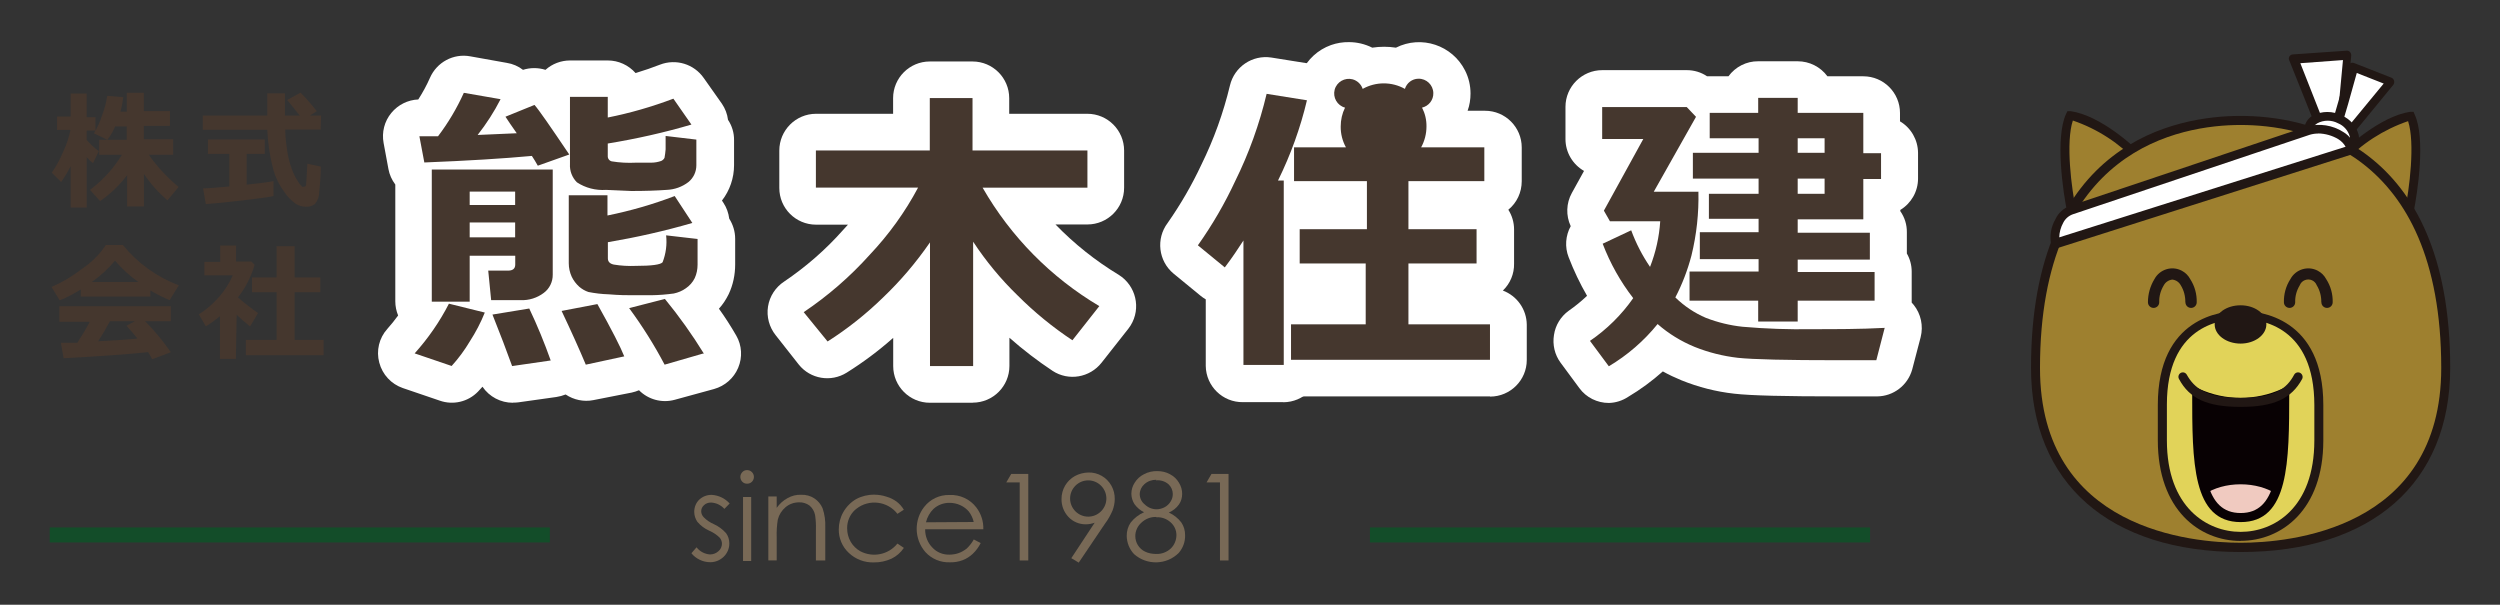
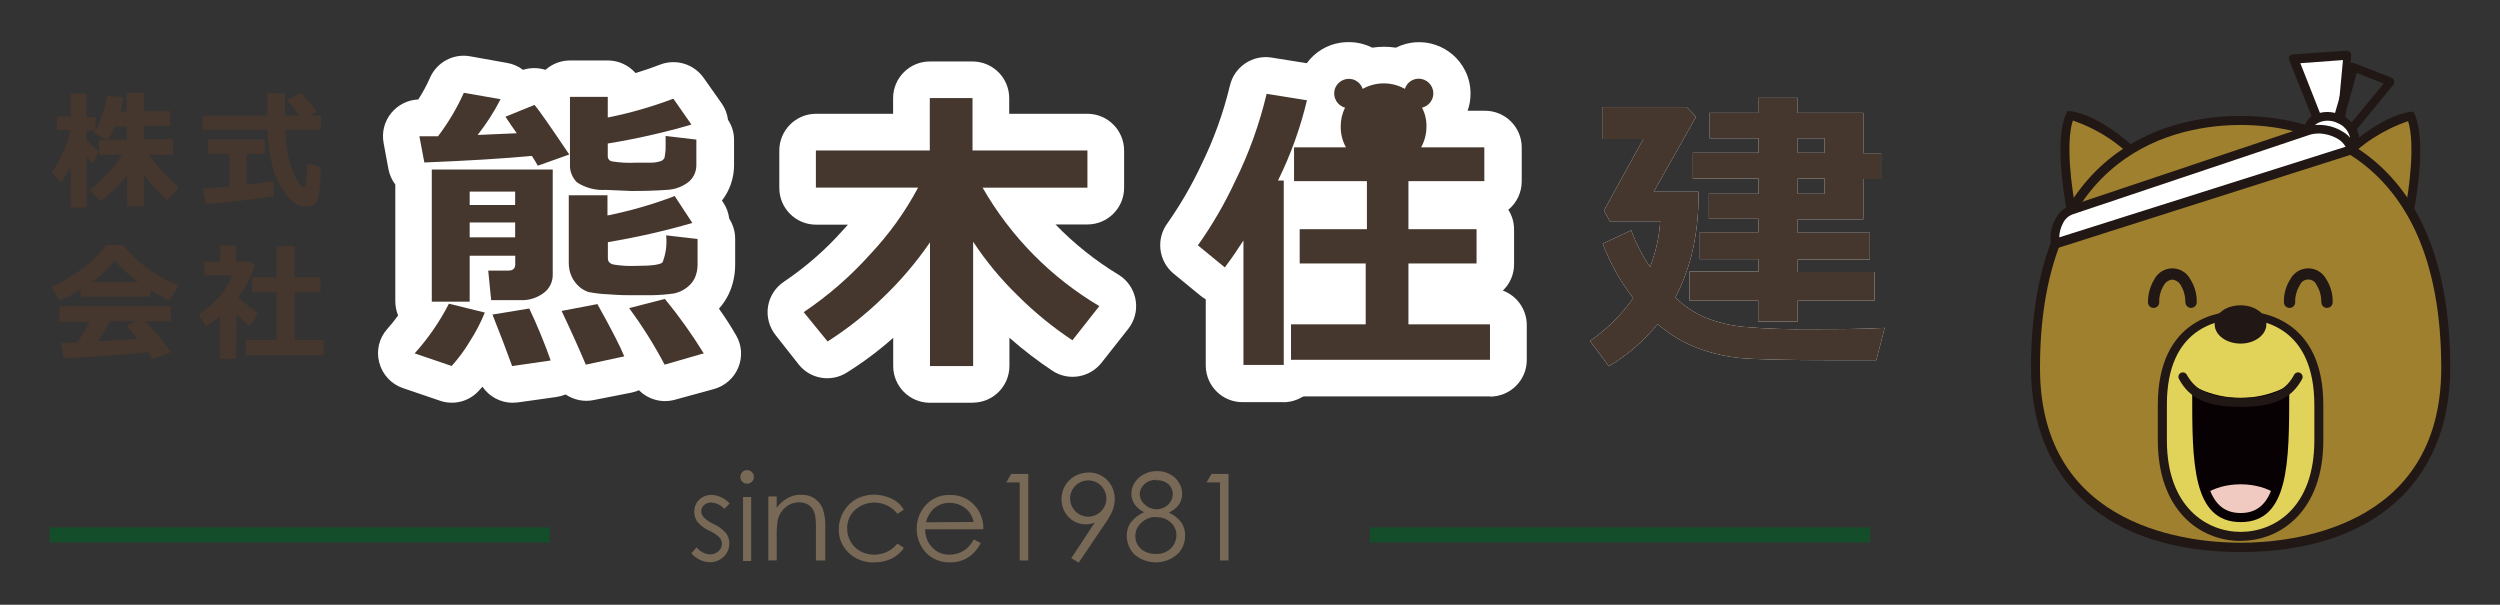
<svg xmlns="http://www.w3.org/2000/svg" id="_レイヤー_1" data-name="レイヤー 1" viewBox="0 0 248.04 60">
  <rect x="0" y="0" width="248.04" height="60" fill="#333333" stroke="none" />
  <defs>
    <style>
      .cls-1 {
        clip-path: url(#clippath);
      }

      .cls-2 {
        fill: none;
      }

      .cls-2, .cls-3, .cls-4, .cls-5, .cls-6, .cls-7, .cls-8, .cls-9, .cls-10, .cls-11 {
        stroke-width: 0px;
      }

      .cls-3 {
        fill: #786956;
      }

      .cls-4 {
        fill: #45372e;
      }

      .cls-5 {
        fill: #080103;
      }

      .cls-6 {
        fill: #211714;
      }

      .cls-7 {
        fill: #134d29;
      }

      .cls-8 {
        fill: #e1d359;
      }

      .cls-9 {
        fill: #9e802f;
      }

      .cls-10 {
        fill: #fff;
      }

      .cls-11 {
        fill: #f0cac0;
      }
    </style>
    <clipPath id="clippath">
      <path class="cls-2" d="m222.31,39.92c-1.52.12-3.05-.22-4.37-.97,0,7.37.2,12.42,4.37,12.42s4.36-5.04,4.36-12.42c-1.32.76-2.84,1.1-4.36.97" />
    </clipPath>
  </defs>
  <g id="_レイヤー_1-2" data-name="レイヤー 1-2">
    <rect class="cls-7" x="4.93" y="52.33" width="49.62" height="1.49" />
    <rect class="cls-7" x="135.92" y="52.33" width="49.62" height="1.49" />
    <path class="cls-3" d="m72.39,49.96l-.52.53c-.34-.38-.82-.61-1.33-.63-.25,0-.5.08-.68.25-.18.15-.29.38-.29.61,0,.22.09.43.24.59.28.29.62.52.99.68.47.21.89.52,1.24.91.21.29.32.64.32,1,.01.5-.19.98-.55,1.33-.36.35-.83.55-1.33.55-.36,0-.73-.08-1.05-.24-.32-.15-.61-.37-.83-.65l.51-.59c.32.42.81.67,1.33.71.31,0,.61-.11.84-.32.22-.18.34-.45.35-.73,0-.23-.08-.46-.24-.63-.3-.29-.65-.52-1.03-.68-.45-.2-.85-.5-1.17-.88-.2-.29-.31-.63-.31-.99,0-.45.17-.89.49-1.2.34-.32.79-.49,1.25-.48.68.04,1.32.35,1.77.85Z" />
    <path class="cls-3" d="m74.12,46.64c.38,0,.68.31.68.68,0,.18-.07.35-.2.48-.13.13-.3.19-.48.19-.18,0-.34-.06-.47-.19-.26-.27-.26-.69,0-.96.12-.13.29-.2.47-.2Zm-.4,2.67h.81v6.35h-.81v-6.35Z" />
    <path class="cls-3" d="m76.23,49.26h.83v1.13c.28-.4.65-.74,1.08-.97.41-.23.87-.35,1.33-.33.47-.02.94.1,1.33.36.36.24.64.58.81.97.21.62.3,1.27.27,1.92v3.27h-.93v-3.03c.02-.49-.01-.98-.08-1.47-.07-.37-.26-.7-.55-.95-.3-.22-.68-.34-1.05-.32-.49,0-.96.17-1.33.48-.38.32-.65.75-.77,1.23-.09.57-.13,1.14-.11,1.72v2.33h-.83v-6.35Z" />
    <path class="cls-3" d="m89.68,50.57l-.64.41c-.98-1.26-2.8-1.49-4.06-.51-.06.04-.11.09-.17.14-.5.47-.77,1.13-.76,1.81,0,.47.12.93.35,1.33.23.4.57.73.97.95,1.25.65,2.79.33,3.67-.77l.64.43c-.31.46-.73.83-1.23,1.07-.55.25-1.14.38-1.75.37-.92.03-1.82-.31-2.49-.95-.64-.6-1-1.44-.99-2.32,0-.6.15-1.2.45-1.72.3-.53.74-.98,1.27-1.29.56-.3,1.18-.45,1.81-.44.41,0,.82.07,1.21.2.36.1.7.27,1,.49.29.22.53.49.71.8Z" />
    <path class="cls-3" d="m96.61,53.52l.69.36c-.2.4-.46.76-.79,1.07-.29.27-.63.49-1,.63-.4.15-.83.22-1.25.21-.92.04-1.82-.33-2.44-1.01-.56-.64-.87-1.46-.87-2.31,0-.78.25-1.54.73-2.16.6-.78,1.54-1.23,2.52-1.2,1.04-.05,2.04.41,2.67,1.24.47.62.72,1.38.69,2.16h-5.77c-.01.67.24,1.33.71,1.81.43.47,1.04.72,1.68.71.32,0,.64-.05.95-.16.29-.11.55-.26.79-.45.27-.26.51-.56.69-.89Zm0-1.72c-.08-.38-.25-.73-.48-1.04-.23-.27-.51-.48-.83-.63-.34-.16-.71-.24-1.08-.24-.59-.01-1.16.2-1.6.6-.37.36-.63.83-.75,1.33l4.73-.03Z" />
    <path class="cls-3" d="m100.33,47.02h1.69v8.59h-.85v-7.75h-1.33l.49-.84Z" />
    <path class="cls-3" d="m107.04,55.83l-.75-.45,2.32-3.52c-.28.1-.57.16-.87.16-.66.01-1.3-.26-1.75-.75-.44-.48-.68-1.1-.67-1.75-.01-.95.5-1.83,1.33-2.29.41-.22.87-.34,1.33-.35.95-.03,1.83.48,2.29,1.31.23.41.34.87.33,1.33,0,.38-.08.75-.21,1.11-.2.47-.45.92-.76,1.33l-2.61,3.87Zm.93-4.57c.99,0,1.8-.81,1.8-1.8s-.81-1.8-1.8-1.8-1.8.81-1.8,1.8.81,1.8,1.8,1.8Z" />
    <path class="cls-3" d="m115.96,50.85c.49.22.92.56,1.25.99.25.37.38.82.37,1.27.02.64-.21,1.26-.63,1.75-1.21,1.2-3.15,1.25-4.43.12-.46-.49-.72-1.13-.73-1.8-.01-.47.12-.94.39-1.33.35-.45.81-.8,1.33-1.03-.38-.18-.7-.46-.95-.8-.2-.31-.31-.67-.31-1.04,0-.39.12-.77.33-1.09.22-.36.54-.65.92-.84.41-.22.87-.32,1.33-.31.44,0,.87.1,1.25.31.37.19.68.48.89.84.21.33.32.72.32,1.11,0,.37-.1.73-.31,1.04-.26.37-.63.66-1.05.83Zm-1.24.44c-.55-.02-1.08.19-1.48.57-.38.34-.6.82-.6,1.33,0,.32.09.63.25.89.17.28.42.51.72.65.33.16.7.23,1.07.23.55.03,1.09-.17,1.49-.55.36-.35.55-.83.55-1.33,0-.49-.22-.95-.59-1.27-.39-.35-.9-.52-1.41-.49v-.04Zm0-3.69c-.43,0-.85.14-1.17.43-.29.25-.46.61-.47.99,0,.41.19.79.51,1.04.31.3.73.47,1.16.47.28,0,.56-.08.81-.21.24-.13.45-.33.59-.57.14-.22.21-.47.21-.73,0-.36-.15-.71-.41-.96-.35-.31-.81-.45-1.27-.4l.04-.04Z" />
    <path class="cls-3" d="m120.2,47.02h1.69v8.59h-.85v-7.75h-1.33l.49-.84Z" />
    <path class="cls-4" d="m7,16.51c-.27.54-.59,1.05-.93,1.55l-.93-.93c.45-.65.83-1.35,1.13-2.08.33-.69.57-1.41.72-2.16h-1.33v-1.33h1.35v-2.28h1.59v2.35h.87v1.33h-.87v.93c.36.41.76.78,1.2,1.11l-.57,1.19c-.23-.17-.44-.38-.63-.6v5h-1.59v-4.07Zm5.6.88c-.74.99-1.65,1.86-2.67,2.56l-1-1.11c.66-.5,1.27-1.06,1.83-1.68.5-.56.94-1.16,1.33-1.8h-2.25v-1.49h2.73v-1.33h-1.15c-.19.48-.45.93-.77,1.33l-1.33-.64c.33-.55.6-1.14.8-1.76.24-.63.42-1.29.52-1.96l1.59.13c-.06.49-.15.97-.28,1.44h.63v-1.87h1.69v1.81h2.59v1.47h-2.59v1.33h2.91v1.53h-2.41c.31.47.66.91,1.03,1.33.59.67,1.23,1.3,1.92,1.87l-1.11,1.33c-.89-.77-1.68-1.65-2.33-2.63v3.23h-1.67v-3.11Z" />
    <path class="cls-4" d="m31.79,12.86h-3.49c0,.83.12,1.55.21,2.19.09.57.23,1.14.43,1.68.15.44.35.85.6,1.24.12.21.27.39.44.56.05.01.11.01.16,0,.12,0,.22-.08.23-.2,0,0,0,0,0,0,0-.13.07-.83.13-2.09l1.33.29c0,1.12-.11,1.96-.16,2.55,0,.42-.15.82-.41,1.15-.26.2-.58.3-.91.28-.36,0-.71-.1-1.01-.29-.44-.32-.83-.72-1.13-1.17-.49-.66-.85-1.39-1.08-2.17-.35-1.31-.55-2.65-.61-4h-6.4v-1.41h6.4v-2.21h1.75v2.21h1.47c-.28-.37-.71-.89-1.25-1.55l1.33-.73c.57.58,1.11,1.2,1.61,1.84l-.68.44h1.11l-.05,1.41Zm-4.65,5.12v1.47c-.29.08-1.33.23-3.04.43-1.71.2-2.97.32-3.68.37l-.27-1.56c.52,0,1.33-.08,2.6-.19v-3.23h-2.12v-1.43h5.64v1.43h-1.8v3.05c1.4-.15,2.29-.27,2.67-.35Z" />
    <path class="cls-4" d="m14.92,29.43h-6.91v-.71c-.66.42-1.36.79-2.09,1.08l-.81-1.33c1.09-.47,2.11-1.08,3.04-1.81.93-.62,1.73-1.42,2.35-2.35h1.69c1.46,1.8,3.38,3.18,5.55,4l-.91,1.47c-.66-.27-1.29-.6-1.91-.96v.61Zm-.25,5.51c-1.97.21-4.76.41-8.36.6l-.27-1.53h1.63c.44-.67.84-1.33,1.23-2.08h-3.01v-1.55h11.06v1.49h-2.55c.94.95,1.79,1.98,2.55,3.08l-1.85.69c-.12-.24-.26-.48-.41-.71Zm-5.57-6.96h4.63c-.86-.6-1.64-1.32-2.32-2.12-.67.81-1.45,1.52-2.31,2.12Zm.63,5.88c1.64-.09,2.95-.17,3.91-.27-.4-.49-.77-.92-1.09-1.27l.83-.45h-2.47c-.36.68-.76,1.35-1.17,1.99Z" />
    <path class="cls-4" d="m23.39,35.61h-1.57v-4.24c-.44.37-.91.71-1.4,1.01l-.69-1.19c.76-.48,1.44-1.08,2.03-1.76.55-.63,1-1.34,1.33-2.11h-2.81v-1.33h1.57v-1.63h1.57v1.59h1.52l.32.33c-.34,1.17-.9,2.27-1.65,3.23.63.55,1.3,1.07,1.99,1.55l-.79,1.33c-.51-.4-.95-.79-1.33-1.16l-.08,4.37Zm8.72-.37h-7.72v-1.52h3.05v-4.73h-2.44v-1.47h2.44v-3.09h1.79v3.09h2.55v1.47h-2.55v4.73h2.88v1.52Z" />
    <path class="cls-10" d="m48.1,31.01c-.4,1-.9,1.95-1.48,2.85-.52.88-1.13,1.7-1.81,2.45l-3.67-1.25c1.34-1.49,2.49-3.15,3.4-4.93l3.56.88Zm1.57-21.18c-.64,1.26-1.41,2.45-2.28,3.56l3.88-.17c-.51-.72-.88-1.27-1.12-1.64l2.88-1.17c.43.48,1.57,2.13,3.45,4.92l-3.12,1.11c-.2-.36-.4-.68-.59-.97-2.81.26-6.37.48-10.67.65l-.49-2.6h1.85c1.01-1.33,1.87-2.78,2.56-4.31l3.64.63Zm1.44,15.54h-4.51v4.56h-3.76v-13.11h12v10.43c.01.71-.32,1.39-.89,1.81-.66.5-1.47.75-2.29.72h-2.93l-.29-2.93h1.96c.48,0,.72-.2.72-.6v-.88Zm0-5.03v-1.33h-4.51v1.33h4.51Zm-4.51,3.21h4.51v-1.48h-4.51v1.48Zm8,12.22l-3.79.55c-.53-1.47-1.17-3.16-1.95-5.11l3.65-.6c.8,1.68,1.51,3.41,2.13,5.16h-.05Zm7.28-.4l-3.76.81c-.61-1.46-1.41-3.24-2.4-5.33l3.55-.68c1.44,2.57,2.33,4.33,2.67,5.2h-.05Zm7.33-9.11c0,.46-.09.92-.28,1.33-.2.41-.51.76-.88,1.01-.36.26-.77.43-1.2.52-.73.1-1.47.16-2.21.17h-1.96c-.49,0-1.25,0-2.29-.09-.68-.02-1.35-.1-2.01-.23-.33-.11-.64-.29-.91-.52-.31-.28-.57-.62-.75-1-.19-.42-.29-.87-.29-1.33v-6.75h3.84v2.01c2.27-.46,4.5-1.1,6.67-1.93l1.75,2.67c-2.75.8-5.55,1.43-8.38,1.91v1.61c0,.32.2.53.59.61.72.12,1.45.16,2.17.13,1.58,0,2.47-.12,2.67-.36.33-.85.45-1.76.35-2.67l3.12.36v2.53Zm-.12-9.86c0,.64-.28,1.24-.77,1.65-.63.49-1.39.76-2.19.79-.96.07-2.12.11-3.49.11l-2.51-.11c-1.02.07-2.04-.19-2.89-.75-.48-.48-.73-1.14-.69-1.81v-6.67h3.75v2.05c2.22-.44,4.39-1.07,6.51-1.87l1.79,2.57c-2.72.8-5.49,1.42-8.3,1.88v1.25c-.01.25.16.47.4.52.79.13,1.59.17,2.39.13h1.52c.34,0,.67-.06.99-.17.14-.06.26-.17.33-.31.05-.28.09-.56.11-.84v-1.33l3.05.36v2.53Zm.69,18.67l-3.84,1.11c-1.03-1.96-2.21-3.83-3.52-5.61l3.55-.91c1.41,1.72,2.7,3.53,3.87,5.43h-.05Z" />
    <path class="cls-10" d="m50.88,39.96c-1.2,0-2.33-.59-3.01-1.59l-.45.49c-.98,1.01-2.46,1.36-3.79.89l-3.67-1.25c-1.15-.4-2.02-1.34-2.33-2.52-.32-1.18-.02-2.44.8-3.35.39-.43.73-.87,1.07-1.33-.18-.44-.28-.92-.28-1.4v-11.59c-.34-.45-.58-.98-.68-1.53l-.48-2.59c-.2-1.06.08-2.16.77-2.99.66-.8,1.63-1.29,2.67-1.33.44-.69.83-1.4,1.16-2.15.68-1.55,2.33-2.44,4-2.13l3.63.65c.58.09,1.13.33,1.6.69.72-.23,1.5-.23,2.23,0,.67-.6,1.54-.93,2.44-.93h3.75c1.05,0,2.05.46,2.75,1.25.89-.27,1.69-.55,2.41-.83,1.59-.62,3.39-.07,4.36,1.33l1.8,2.55c.32.47.53,1.02.6,1.59.4.6.61,1.3.6,2.01v2.49c0,1.27-.42,2.5-1.2,3.51l.15.23c.31.47.5,1,.57,1.56.38.6.59,1.29.59,2v2.56c0,1.01-.21,2.02-.64,2.93-.26.53-.58,1.02-.97,1.45.62.86,1.19,1.75,1.72,2.67.56.97.63,2.15.19,3.19-.43,1.03-1.32,1.81-2.4,2.11l-3.91,1.07c-1.26.34-2.61-.02-3.53-.95-.23.1-.47.17-.72.23l-3.81.75c-.95.19-1.94-.02-2.75-.56-.3.12-.6.2-.92.25l-3.77.53c-.17.02-.35.03-.52.03Z" />
    <path class="cls-10" d="m92.26,24.06c-1.36,1.97-2.91,3.8-4.64,5.45-1.68,1.64-3.53,3.11-5.51,4.37l-2.37-2.91c2.41-1.62,4.61-3.53,6.55-5.69,1.89-2,3.51-4.24,4.8-6.67h-10.14v-3.68h11.3v-5.2h4.24v5.2h11.4v3.69h-10.4c2.78,4.85,6.77,8.9,11.58,11.75l-2.67,3.39c-1.96-1.3-3.78-2.79-5.44-4.45-1.66-1.61-3.14-3.4-4.41-5.33v12.34h-4.28v-12.26Z" />
    <path class="cls-10" d="m96.5,39.96h-4.24c-2.01,0-3.64-1.63-3.64-3.64v-2.8c-1.44,1.28-2.98,2.43-4.61,3.45-1.56.98-3.61.64-4.76-.8l-2.29-2.91c-.64-.8-.92-1.84-.76-2.85.16-1.02.75-1.92,1.61-2.48,2.14-1.45,4.1-3.15,5.81-5.08l.51-.56h-3.17c-2.01,0-3.64-1.63-3.64-3.64v-3.71c0-2.01,1.63-3.65,3.64-3.65h7.65v-1.55c0-2.01,1.63-3.64,3.64-3.64h4.24c2.01,0,3.64,1.63,3.64,3.64h0v1.55h7.76c2.01,0,3.64,1.64,3.64,3.65v3.69c0,2.01-1.63,3.64-3.64,3.64h-3.17c1.87,1.93,3.98,3.61,6.28,5,1.71,1.07,2.24,3.32,1.17,5.03-.06.1-.13.2-.21.3l-2.67,3.39c-1.17,1.48-3.27,1.84-4.85.81-1.51-1-2.94-2.1-4.29-3.29v2.8c0,2.01-1.63,3.64-3.64,3.64Zm-2.48-19.08c.12.05.23.12.33.2l.24-.17-.31-.49h0l-.27.47Z" />
-     <path class="cls-10" d="m129.67,9.95l-4-.64c-.71,2.99-1.75,5.89-3.11,8.64-1.04,2.24-2.28,4.37-3.71,6.39l2.67,2.19c.76-1,1.33-1.87,1.85-2.67v12.35h4v-18.3h-.57c1.25-2.54,2.22-5.21,2.87-7.96Z" />
    <path class="cls-10" d="m127.32,39.9h-4c-2.01.03-3.66-1.58-3.69-3.59,0-.02,0-.04,0-.05v-6.56c-.18-.1-.36-.23-.52-.36l-2.67-2.19c-1.51-1.25-1.77-3.47-.59-5.03,1.28-1.83,2.4-3.76,3.35-5.79,1.23-2.5,2.18-5.14,2.83-7.85.44-1.85,2.22-3.06,4.11-2.77l4,.64c1.99.25,3.4,2.06,3.15,4.05-.02.15-.05.3-.08.45-.56,2.28-1.31,4.51-2.25,6.67,0,.12,0,.25,0,.37v18.38c0,2.01-1.62,3.63-3.63,3.64Z" />
    <path class="cls-10" d="m147.83,32.18v3.52h-19.74v-3.52h7.41v-6.04h-6.55v-3.4h6.67v-4.77h-7.23v-3.35h5.15c-.35-.63-.53-1.35-.52-2.07,0-.65.14-1.29.43-1.87-.78-.21-1.23-1.01-1.03-1.78.21-.78,1.01-1.23,1.78-1.03.47.13.85.49,1,.95,1.3-.73,2.89-.73,4.19,0,.18-.59.72-1,1.33-1.01.8-.02,1.47.61,1.49,1.42.02.69-.45,1.29-1.12,1.45.3.58.45,1.22.44,1.87,0,.72-.18,1.43-.53,2.07h6.27v3.35h-7.53v4.77h6.76v3.4h-6.76v6.04h8.08Z" />
    <path class="cls-10" d="m147.83,39.33h-19.74c-2.01,0-3.64-1.63-3.64-3.64h0v-3.51c0-1.4.8-2.68,2.07-3.28-.8-.69-1.26-1.69-1.25-2.75v-3.41c0-.75.23-1.48.67-2.09-.75-.69-1.17-1.65-1.17-2.67v-3.36c0-2.01,1.63-3.64,3.64-3.64h.56c-.94-2.65.44-5.56,3.09-6.51.57-.2,1.17-.3,1.78-.29.8,0,1.59.19,2.31.55.78-.12,1.57-.12,2.35,0,2.52-1.27,5.59-.25,6.86,2.27.36.71.54,1.49.54,2.28,0,.58-.09,1.16-.29,1.71h1.73c2.01,0,3.64,1.63,3.64,3.64h0v3.35c0,1.1-.48,2.14-1.33,2.83.37.58.57,1.26.57,1.95v3.4c.02,1-.38,1.97-1.11,2.67,1.41.53,2.35,1.87,2.37,3.37v3.52c0,2.01-1.64,3.63-3.64,3.63Zm-10.67-24.59l.23.12c-.05-.69.1-1.38.44-1.99.05-.1.08-.21.08-.32.02-.08.02-.16,0-.24-.04-.07-.07-.14-.09-.21l-.21-.11c-.18-.09-.4-.09-.59,0l-.19.11-.09.21c-.02.08-.02.16,0,.24,0,.11.03.22.08.32.29.58.42,1.22.39,1.87h-.04Z" />
    <path class="cls-10" d="m168.51,19c.05,2.14-.18,4.27-.69,6.35-.38,1.44-.91,2.84-1.6,4.16.88.86,1.91,1.55,3.04,2.03,1.17.45,2.39.75,3.64.88,2.29.2,4.59.28,6.89.24,2.35,0,4.75,0,7.2-.13l-.83,3.21h-3.75c-5.17,0-8.5-.08-9.99-.24-1.47-.17-2.91-.53-4.28-1.08-1.34-.55-2.59-1.31-3.68-2.27-1.35,1.67-2.99,3.09-4.84,4.19l-1.87-2.52c1.67-1.14,3.13-2.58,4.29-4.24-1.27-1.64-2.29-3.46-3.03-5.4l2.83-1.33c.47,1.28,1.1,2.5,1.87,3.63.57-1.45.91-2.98,1.01-4.53h-4.99l-.6-1.05,3.91-7.11h-4.08v-3.17h8.39l.92.97-4.19,7.43h4.41Zm17.48,10.83h-7.63v2.07h-3.92v-2.07h-6.81v-2.89h6.85v-1.23h-5.83v-2.67h5.83v-1.33h-4.93v-2.48h4.93v-1.51h-6.52v-2.56h6.52v-1.44h-4.85v-2.52h4.81v-1.49h3.92v1.49h6.51v4h1.76v2.56h-1.76v4h-6.51v1.33h7.16v2.67h-7.16v1.23h7.63v2.84Zm-7.63-16.11v1.44h2.67v-1.44h-2.67Zm0,4v1.51h2.67v-1.51h-2.67Z" />
-     <path class="cls-10" d="m159.63,39.98c-1.16,0-2.25-.54-2.93-1.47l-1.87-2.53c-.58-.79-.81-1.78-.65-2.75.14-.96.67-1.82,1.45-2.39.65-.45,1.26-.95,1.83-1.49-.71-1.23-1.32-2.51-1.83-3.84-.39-1-.31-2.13.21-3.07-.49-1.05-.45-2.28.11-3.29l1.21-2.19c-1.13-.65-1.84-1.85-1.84-3.16v-3.2c0-2.01,1.64-3.64,3.65-3.64h8.39c.72,0,1.42.21,2.01.61h2.12c.69-.94,1.78-1.5,2.95-1.49h3.92c1.16,0,2.26.55,2.95,1.49h3.56c2.01,0,3.64,1.63,3.64,3.64v.83c1.1.65,1.78,1.84,1.79,3.12v2.56c0,1.27-.67,2.45-1.76,3.11v.12c.43.61.66,1.34.65,2.09v2.11c.31.54.48,1.16.48,1.79v3.08l.2.23c.72.9.97,2.08.69,3.2l-.84,3.21c-.44,1.57-1.86,2.66-3.49,2.67h-3.77c-5.33,0-8.76-.08-10.4-.27-1.8-.2-3.56-.65-5.24-1.33-.63-.26-1.25-.55-1.84-.88-1.07.95-2.22,1.8-3.45,2.53-.56.37-1.22.58-1.89.6Z" />
    <path class="cls-4" d="m48.1,31.01c-.4,1-.9,1.95-1.48,2.85-.52.88-1.13,1.7-1.81,2.45l-3.67-1.25c1.34-1.49,2.49-3.15,3.4-4.93l3.56.88Zm1.57-21.18c-.64,1.26-1.41,2.45-2.28,3.56l3.88-.17c-.51-.72-.88-1.27-1.12-1.64l2.88-1.17c.43.48,1.57,2.13,3.45,4.92l-3.12,1.11c-.2-.36-.4-.68-.59-.97-2.81.26-6.37.48-10.67.65l-.49-2.6h1.85c1.01-1.33,1.87-2.78,2.56-4.31l3.64.63Zm1.44,15.54h-4.51v4.56h-3.76v-13.11h12v10.43c.01.71-.32,1.39-.89,1.81-.66.5-1.47.75-2.29.72h-2.93l-.29-2.93h1.96c.48,0,.72-.2.72-.6v-.88Zm0-5.03v-1.33h-4.51v1.33h4.51Zm-4.51,3.21h4.51v-1.48h-4.51v1.48Zm8,12.22l-3.79.55c-.53-1.47-1.17-3.16-1.95-5.11l3.65-.6c.8,1.68,1.51,3.41,2.13,5.16h-.05Zm7.28-.4l-3.76.81c-.61-1.46-1.41-3.24-2.4-5.33l3.55-.68c1.44,2.57,2.33,4.33,2.67,5.2h-.05Zm7.33-9.11c0,.46-.09.92-.28,1.33-.2.41-.51.76-.88,1.01-.36.26-.77.43-1.2.52-.73.1-1.47.16-2.21.17h-1.96c-.49,0-1.25,0-2.29-.09-.68-.02-1.35-.1-2.01-.23-.33-.11-.64-.29-.91-.52-.31-.28-.57-.62-.75-1-.19-.42-.29-.87-.29-1.33v-6.75h3.84v2.01c2.27-.46,4.5-1.1,6.67-1.93l1.75,2.67c-2.75.8-5.55,1.43-8.38,1.91v1.61c0,.32.2.53.59.61.72.12,1.45.16,2.17.13,1.58,0,2.47-.12,2.67-.36.33-.85.45-1.76.35-2.67l3.12.36v2.53Zm-.12-9.86c0,.64-.28,1.24-.77,1.65-.63.49-1.39.76-2.19.79-.96.07-2.12.11-3.49.11l-2.51-.11c-1.02.07-2.04-.19-2.89-.75-.48-.48-.73-1.14-.69-1.81v-6.67h3.75v2.05c2.22-.44,4.39-1.07,6.51-1.87l1.79,2.57c-2.72.8-5.49,1.42-8.3,1.88v1.25c-.01.25.16.47.4.52.79.13,1.59.17,2.39.13h1.52c.34,0,.67-.06.99-.17.14-.06.26-.17.33-.31.05-.28.09-.56.11-.84v-1.33l3.05.36v2.53Zm.69,18.67l-3.84,1.11c-1.03-1.96-2.21-3.83-3.52-5.61l3.55-.91c1.41,1.72,2.7,3.53,3.87,5.43h-.05Z" />
    <path class="cls-4" d="m92.26,24.06c-1.36,1.97-2.91,3.8-4.64,5.45-1.68,1.64-3.53,3.11-5.51,4.37l-2.37-2.91c2.41-1.62,4.61-3.53,6.55-5.69,1.89-2,3.51-4.24,4.8-6.67h-10.14v-3.68h11.3v-5.2h4.24v5.2h11.4v3.69h-10.4c2.78,4.85,6.77,8.9,11.58,11.75l-2.67,3.39c-1.96-1.3-3.78-2.79-5.44-4.45-1.66-1.61-3.14-3.4-4.41-5.33v12.34h-4.28v-12.26Z" />
    <path class="cls-4" d="m129.67,9.95l-4-.64c-.71,2.99-1.75,5.89-3.11,8.64-1.04,2.24-2.28,4.37-3.71,6.39l2.67,2.19c.76-1,1.33-1.87,1.85-2.67v12.35h4v-18.3h-.57c1.25-2.54,2.22-5.21,2.87-7.96Z" />
    <path class="cls-4" d="m147.83,32.18v3.52h-19.74v-3.52h7.41v-6.04h-6.55v-3.4h6.67v-4.77h-7.23v-3.35h5.15c-.35-.63-.53-1.35-.52-2.07,0-.65.14-1.29.43-1.87-.78-.21-1.23-1.01-1.03-1.78.21-.78,1.01-1.23,1.78-1.03.47.13.85.49,1,.95,1.3-.73,2.89-.73,4.19,0,.18-.59.72-1,1.33-1.01.8-.02,1.47.61,1.49,1.42.02.69-.45,1.29-1.12,1.45.3.58.45,1.22.44,1.87,0,.72-.18,1.43-.53,2.07h6.27v3.35h-7.53v4.77h6.76v3.4h-6.76v6.04h8.08Z" />
    <path class="cls-4" d="m168.51,19c.05,2.14-.18,4.27-.69,6.35-.38,1.44-.91,2.84-1.6,4.16.88.86,1.91,1.55,3.04,2.03,1.17.45,2.39.75,3.64.88,2.29.2,4.59.28,6.89.24,2.35,0,4.75,0,7.2-.13l-.83,3.21h-3.75c-5.17,0-8.5-.08-9.99-.24-1.47-.17-2.91-.53-4.28-1.08-1.34-.55-2.59-1.31-3.68-2.27-1.35,1.67-2.99,3.09-4.84,4.19l-1.87-2.52c1.67-1.14,3.13-2.58,4.29-4.24-1.27-1.64-2.29-3.46-3.03-5.4l2.83-1.33c.47,1.28,1.1,2.5,1.87,3.63.57-1.45.91-2.98,1.01-4.53h-4.99l-.6-1.05,3.91-7.11h-4.08v-3.17h8.39l.92.97-4.19,7.43h4.41Zm17.48,10.83h-7.63v2.07h-3.92v-2.07h-6.81v-2.89h6.85v-1.23h-5.83v-2.67h5.83v-1.33h-4.93v-2.48h4.93v-1.51h-6.52v-2.56h6.52v-1.44h-4.85v-2.52h4.81v-1.49h3.92v1.49h6.51v4h1.76v2.56h-1.76v4h-6.51v1.33h7.16v2.67h-7.16v1.23h7.63v2.84Zm-7.63-16.11v1.44h2.67v-1.44h-2.67Zm0,4v1.51h2.67v-1.51h-2.67Z" />
    <polyline class="cls-10" points="230.17 12.51 227.55 5.86 232.9 5.47 232.22 12.84" />
    <path class="cls-6" d="m232.22,13.3h0c-.25-.03-.42-.25-.4-.49l.64-6.85-4.23.31,2.4,6.09c.08.23-.03.48-.25.57-.23.09-.48-.02-.57-.25,0,0,0,0,0,0l-2.67-6.67c-.07-.13-.07-.27,0-.4.07-.12.19-.2.33-.21l5.33-.37c.13-.02.26.03.35.12.09.1.14.23.13.36l-.69,7.39c-.01.21-.17.38-.37.41Z" />
-     <path class="cls-10" d="m231.75,12.39c.12-.08,1.67-5.76,1.67-5.76l3.71,1.45-4.15,5.09" />
    <path class="cls-6" d="m232.98,13.62c-.1,0-.2-.03-.28-.09-.17-.18-.17-.45,0-.63l3.8-4.61-2.67-1.05c-1.47,5.33-1.55,5.41-1.71,5.52-.16.21-.45.25-.66.09-.21-.16-.25-.45-.09-.66h0c.16-.4,1.07-3.65,1.61-5.65.04-.12.13-.22.24-.28.12-.05.24-.05.36,0l3.69,1.45c.24.1.34.38.24.61-.01.03-.03.06-.05.09l-4.19,5.11c-.09.07-.19.11-.31.11Z" />
    <path class="cls-10" d="m228.98,12.95c0-1.16,1.73-1.77,3.13-1.07s1.83,1.97,1.08,2.91" />
    <path class="cls-6" d="m233.25,15.23c-.1,0-.2-.03-.28-.09-.19-.15-.22-.43-.07-.62,0,0,0,0,0,0,.22-.27.31-.62.24-.96-.16-.6-.6-1.1-1.17-1.33-.64-.34-1.41-.34-2.05,0-.25.13-.41.38-.43.67.04.25-.12.48-.37.52s-.48-.12-.52-.37c0-.05,0-.1,0-.15.02-.59.34-1.13.85-1.43.91-.48,2.01-.48,2.92,0,.8.35,1.41,1.04,1.64,1.88.13.6-.02,1.23-.41,1.71-.08.11-.21.18-.35.19Z" />
    <path class="cls-9" d="m232.19,15.86c1.88-1.85,4.69-4,7.01-4.33.96,2.13.33,7.16-.23,9.75" />
    <path class="cls-6" d="m239.06,21.29h-.15c.59-2.76,1.13-7.57.24-9.66-2.8.44-5.99,3.4-6.91,4.31l-.09-.11c.92-.92,4.17-4,7.04-4.36h0c1.01,2.11.45,7.03-.13,9.82Z" />
    <path class="cls-6" d="m239.42,21.37l-.87-.19c.53-2.49,1.07-7.03.37-9.16-2.45.84-4.65,2.26-6.41,4.16l-.63-.64c.95-.93,4.28-4,7.25-4.45h.33l.13.31c1.05,2.29.33,7.52-.19,9.98Z" />
    <path class="cls-9" d="m212.39,15.86c-1.88-1.85-4.69-4-7-4.33-.96,2.13-.35,7.16.21,9.75" />
    <path class="cls-6" d="m205.16,21.37c-.52-2.45-1.24-7.68-.19-10.03l.15-.31h.32c2.99.43,6.31,3.52,7.25,4.45l-.63.64c-1.76-1.9-3.96-3.33-6.4-4.16-.71,2.13-.17,6.67.37,9.16l-.88.24Z" />
    <path class="cls-9" d="m222.31,54.33c10.07,0,20.35-4.45,20.35-17.82,0-21.34-13.19-24.55-20.35-24.55s-20.35,3.21-20.35,24.55c0,13.34,10.28,17.82,20.35,17.82" />
    <path class="cls-6" d="m222.31,54.77c-13.03,0-20.8-6.83-20.8-18.26-.01-22.56,14.54-25.01,20.8-25.01s20.79,2.44,20.79,25.01c-.01,11.43-7.79,18.26-20.79,18.26Zm0-42.37c-5.99,0-19.91,2.35-19.91,24.11,0,16.12,15.23,17.34,19.91,17.34s19.9-1.24,19.9-17.34c-.01-21.76-13.92-24.11-19.9-24.11Z" />
    <path class="cls-6" d="m216.82,29.99c.01-.59-.14-1.18-.45-1.68-.17-.32-.48-.53-.84-.57-.36.04-.68.25-.85.57-.31.51-.47,1.09-.45,1.68,0,.31-.25.56-.56.56-.31,0-.56-.25-.56-.56,0-.81.22-1.6.64-2.29.52-.98,1.74-1.36,2.72-.84.36.19.65.48.84.84.44.68.66,1.48.64,2.29,0,.31-.25.56-.56.56s-.56-.25-.56-.56h0" />
    <path class="cls-8" d="m222.31,31.21c3.84,0,7.76,2.24,7.76,8.92v3.56c0,6.67-3.92,9.52-7.76,9.52s-7.76-2.83-7.76-9.52v-3.51c0-6.67,3.91-8.92,7.76-8.92" />
    <path class="cls-6" d="m222.31,53.67c-4.09,0-8.22-3.08-8.22-9.98v-3.51c0-8.7,6.28-9.34,8.22-9.34s8.2.68,8.2,9.34v3.56c-.01,6.84-4.13,9.92-8.2,9.92Zm0-22.02c-2.2,0-7.32.83-7.32,8.48v3.56c0,6.67,4,9.08,7.32,9.08s7.31-2.37,7.31-9.08v-3.51c-.01-7.71-5.12-8.54-7.31-8.54Z" />
    <path class="cls-6" d="m230.31,29.99c.01-.59-.14-1.18-.45-1.68-.18-.47-.7-.7-1.17-.52-.24.09-.43.28-.52.52-.31.51-.47,1.09-.45,1.68,0,.31-.25.56-.56.56-.31,0-.56-.25-.56-.56-.02-.81.2-1.61.64-2.29.52-.98,1.74-1.36,2.72-.84.36.19.65.48.84.84.44.68.66,1.48.64,2.29,0,.31-.25.56-.56.56s-.56-.25-.56-.56h0" />
    <path class="cls-10" d="m233.26,14.84l-29.34,9.34c-.3-1.33.36-2.7,1.59-3.29l23.47-7.93c1.63-.51,4,.45,4.23,1.92" />
    <path class="cls-6" d="m203.94,24.59c-.07.01-.14.01-.21,0-.1-.06-.18-.15-.21-.27-.19-.88-.04-1.8.41-2.57.29-.63.82-1.11,1.47-1.33l23.51-7.88c1.22-.32,2.51-.13,3.57.55.64.37,1.09,1,1.23,1.73.02.21-.1.41-.31.48l-29.34,9.34-.12-.04Zm26.06-11.34c-.28,0-.56.04-.83.12l-23.51,7.89c-.42.15-.76.45-.96.85-.24.44-.38.94-.39,1.44l28.41-8.99c-.17-.31-.42-.56-.72-.75-.6-.36-1.29-.56-2-.57h0Z" />
    <path class="cls-6" d="m224.86,32.18c0,1.05-1.15,1.91-2.56,1.91s-2.57-.85-2.57-1.91,1.15-1.89,2.57-1.89,2.56.84,2.56,1.89" />
    <path class="cls-5" d="m222.31,39.92c1.52.12,3.04-.22,4.36-.97,0,7.37-.19,12.42-4.36,12.42s-4.37-5.04-4.37-12.42c1.33.76,2.85,1.1,4.37.97" />
    <g class="cls-1">
      <path class="cls-11" d="m227.33,51.36c0,1.81-2.25,3.29-5.03,3.29s-5.03-1.48-5.03-3.29,2.25-3.31,5.03-3.31,5.03,1.48,5.03,3.31" />
    </g>
    <path class="cls-5" d="m222.31,51.8c-4.81,0-4.81-5.96-4.81-12.86,0-.24.2-.44.44-.44.09,0,.18.03.25.08,2.61,1.19,5.61,1.19,8.23,0,.14-.09.32-.09.47,0,.15.07.24.22.24.39-.01,6.87-.01,12.83-4.81,12.83Zm-3.92-12.1c0,6.99.39,11.2,3.92,11.2s3.89-4.21,3.92-11.2c-2.54.89-5.3.89-7.84,0Z" />
    <path class="cls-6" d="m222.31,40.37c-3.29,0-5.07-.8-6.12-2.77-.12-.21-.04-.48.17-.6.21-.12.48-.04.6.17h0c.75,1.33,1.93,2.31,5.33,2.31s4.59-.92,5.33-2.31c.12-.21.38-.29.6-.17,0,0,0,0,0,0,.21.12.3.38.19.6-1.07,1.97-2.84,2.77-6.11,2.77Z" />
  </g>
</svg>